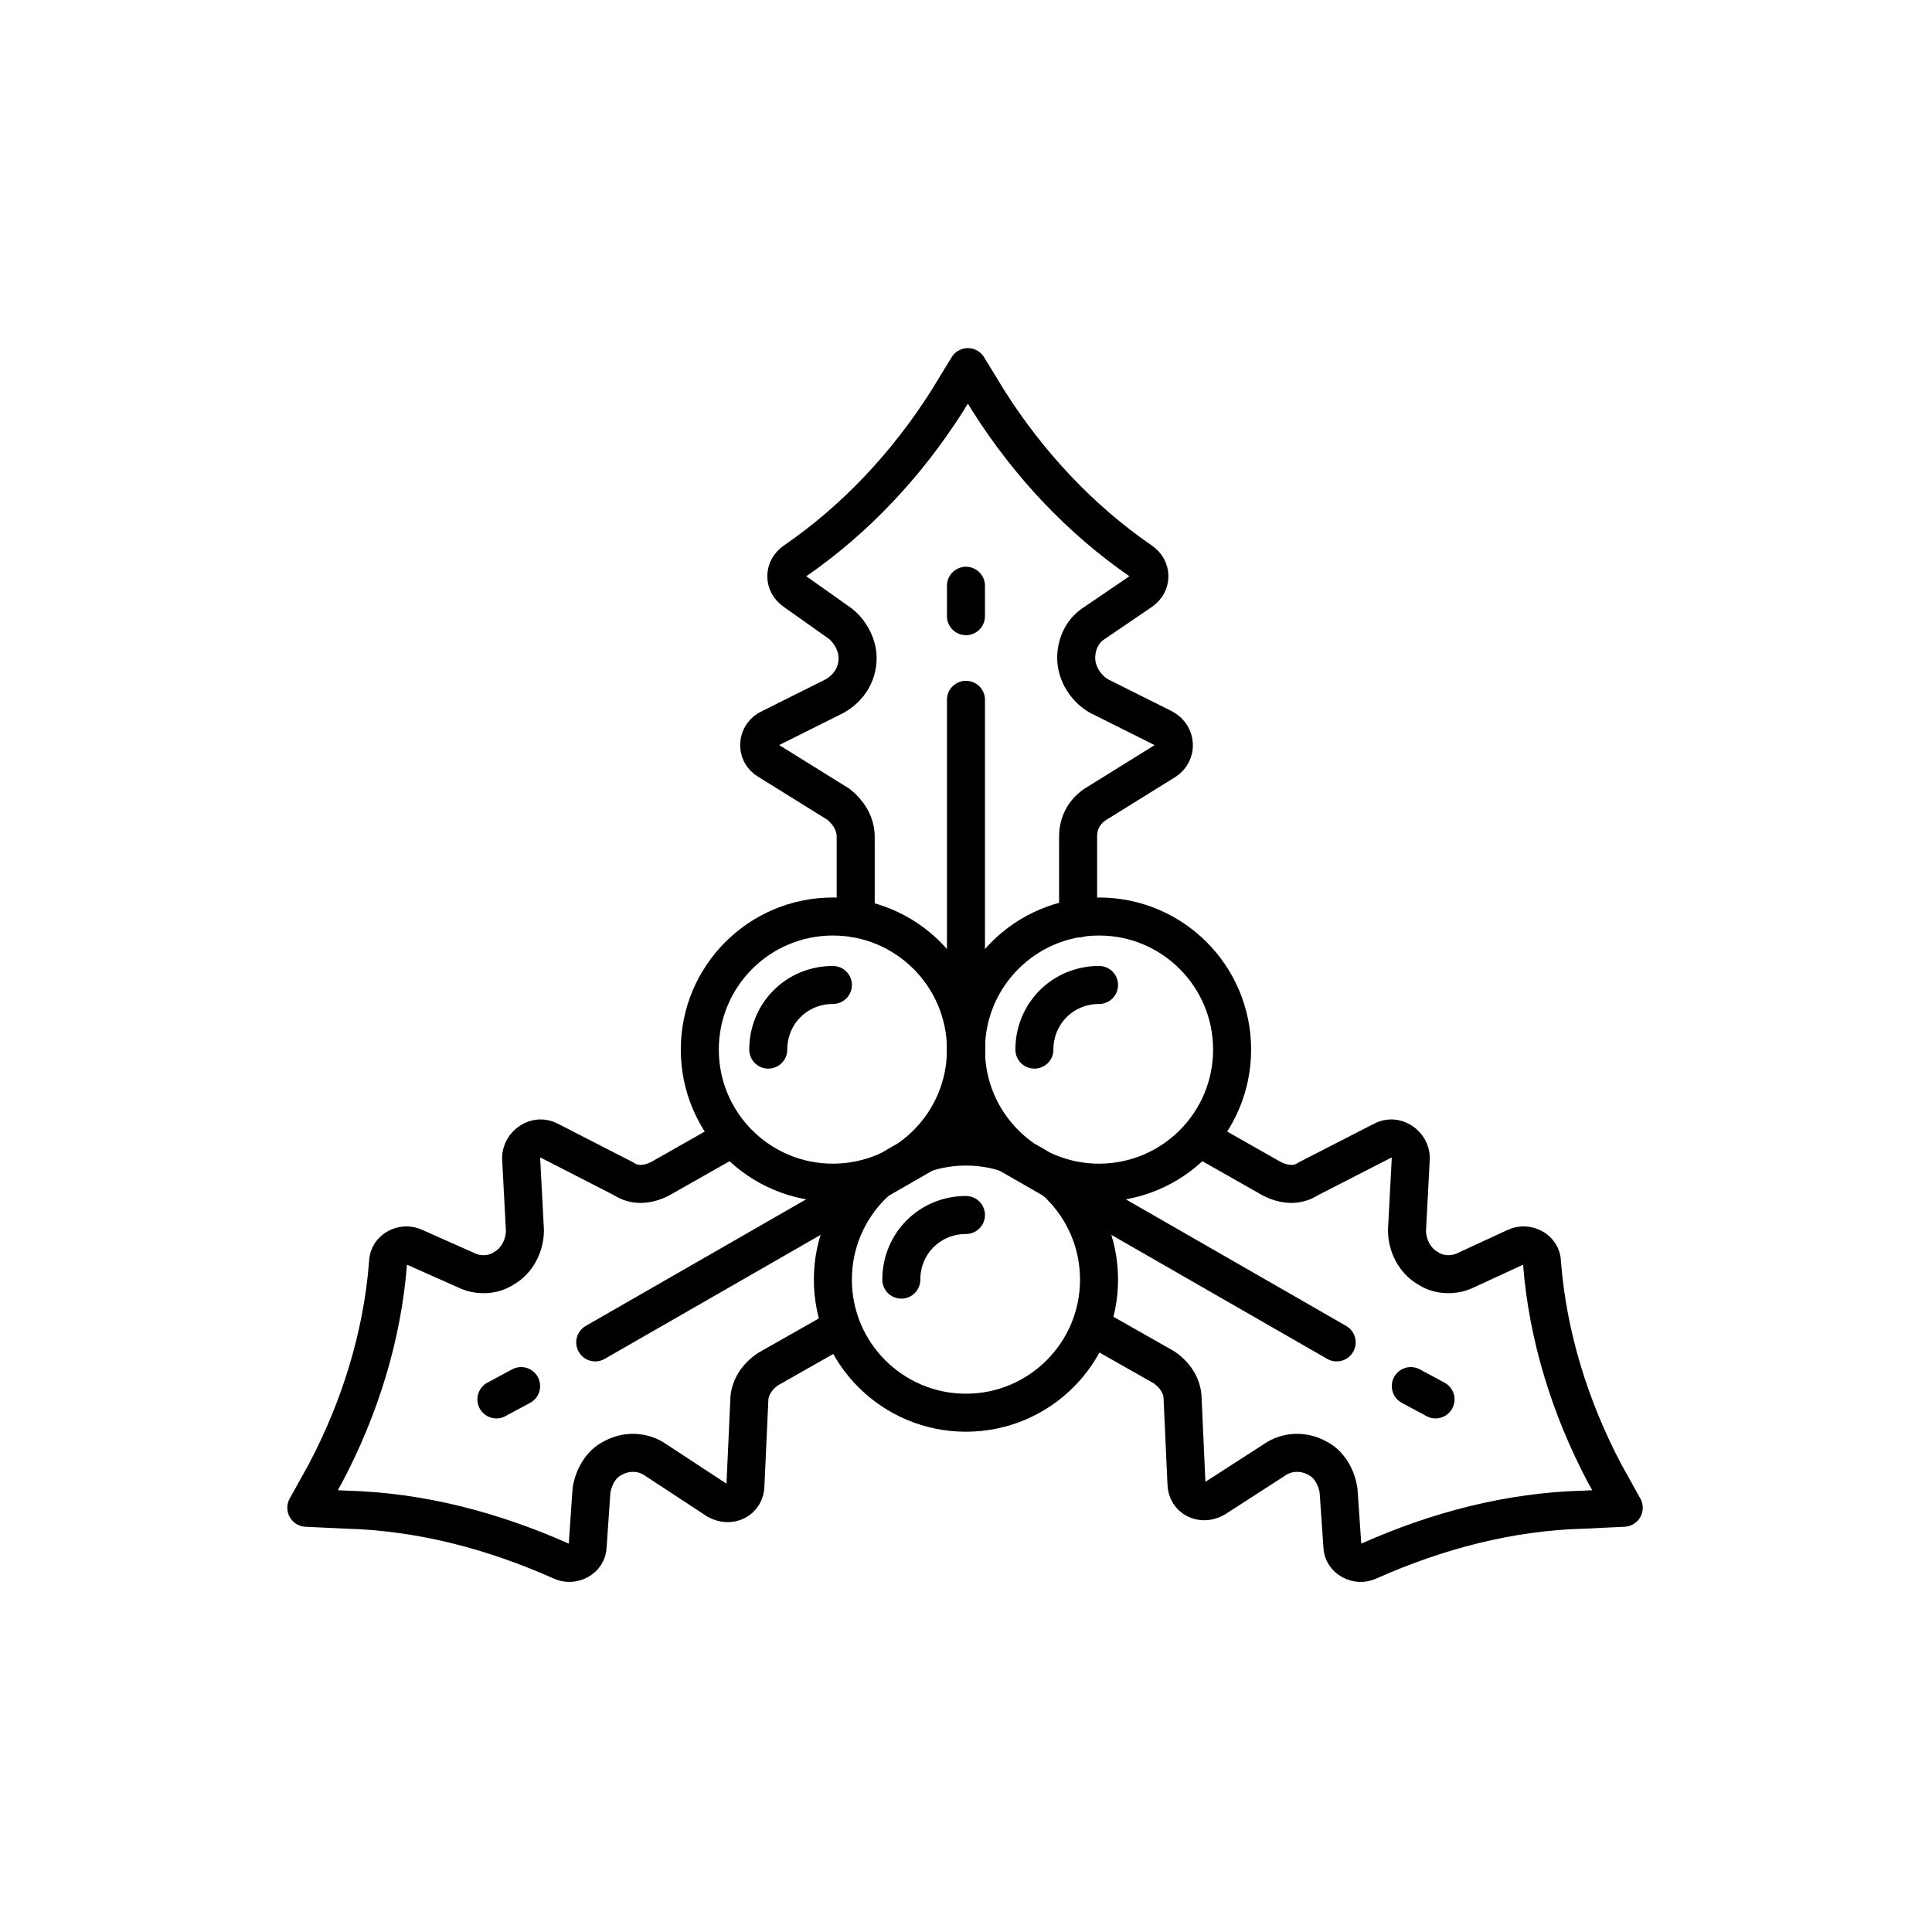
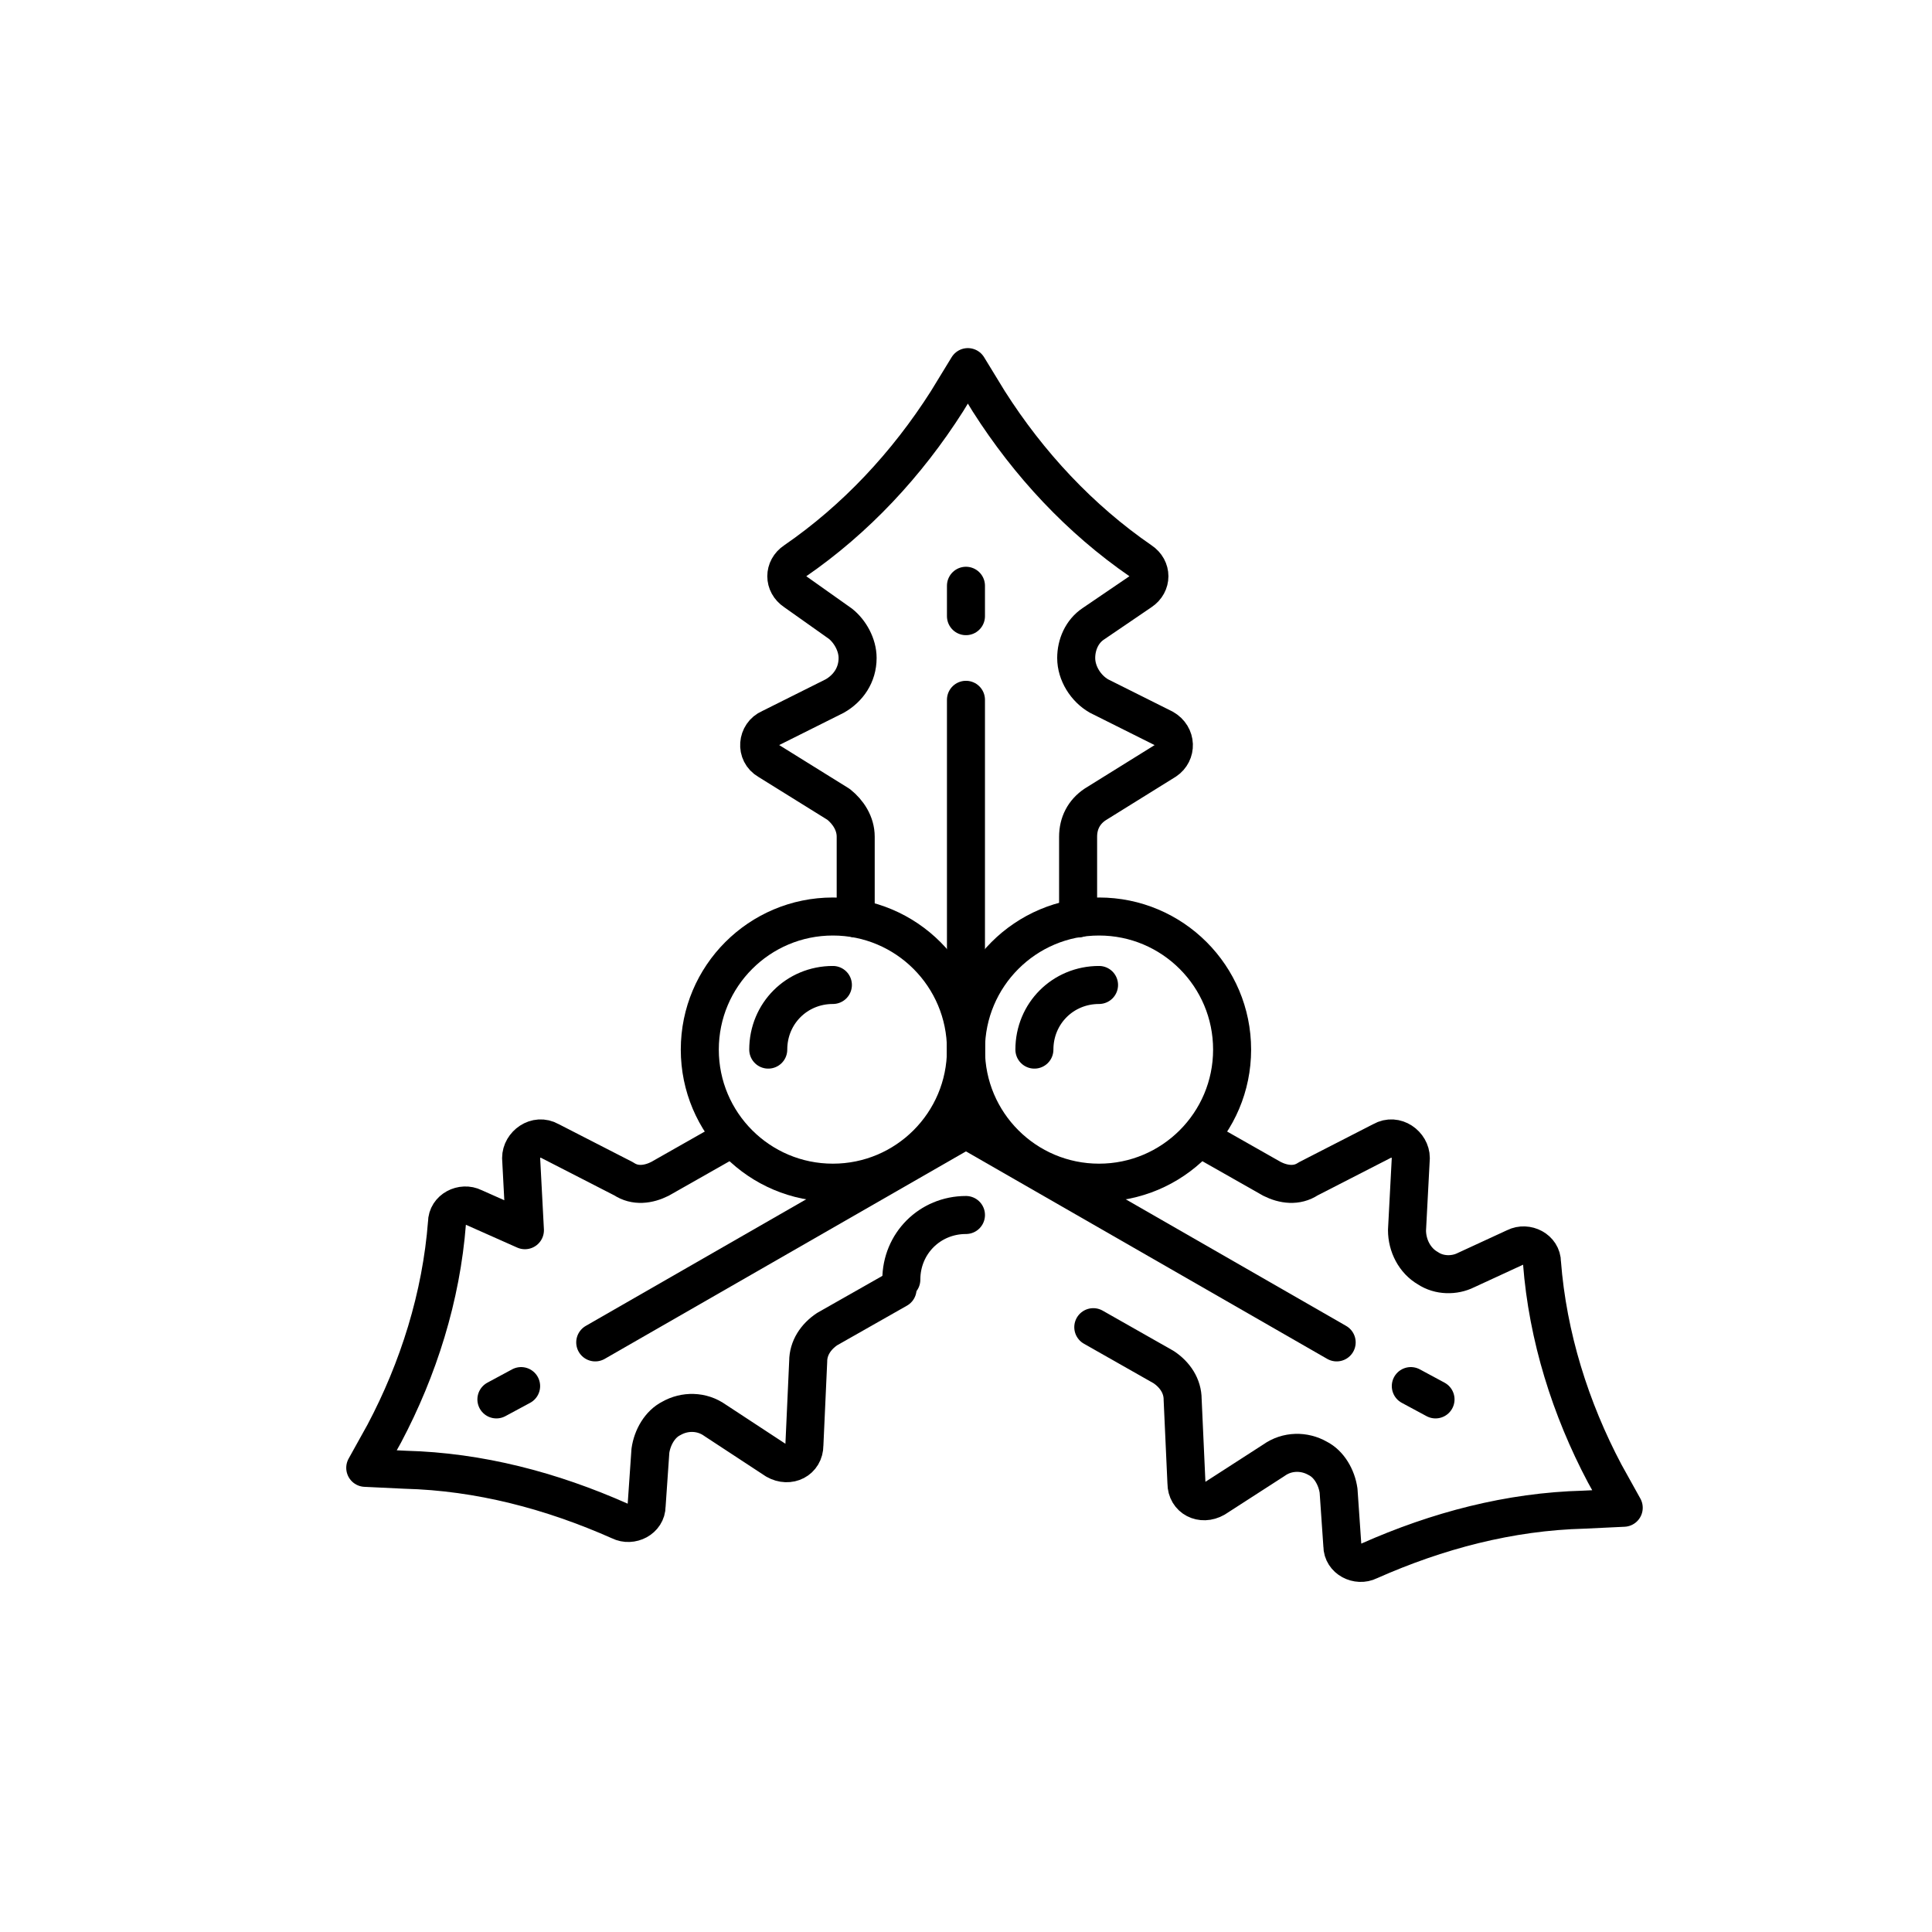
<svg xmlns="http://www.w3.org/2000/svg" width="800px" height="800px" version="1.1" viewBox="144 144 512 512">
  <g fill="none" stroke="#000000" stroke-linecap="round" stroke-linejoin="round" stroke-miterlimit="10" stroke-width="2">
    <path transform="matrix(5.038 0 0 5.038 148.09 148.09)" d="m44.2 47.5v-4.3c0-0.7-0.4-1.3-0.9-1.7l-3.7-2.3c-0.7-0.4-0.6-1.4 0.1-1.7l3.4-1.7c0.7-0.4 1.2-1.1 1.2-2 0-0.7-0.4-1.4-0.9-1.8l-2.4-1.7c-0.6-0.4-0.6-1.2 0-1.6 3.2-2.2 5.9-5.1 8-8.4l1.1-1.8 1.1 1.8c2.1 3.3 4.8 6.2 8 8.4 0.6 0.4 0.6 1.2 0 1.6l-2.501 1.702c-0.6 0.4-0.9 1.1-0.9 1.8 0 0.8 0.5 1.6 1.2 2l3.4 1.7c0.7 0.4 0.7 1.3 0.1 1.7l-3.7 2.3c-0.6 0.4-0.9 1-0.9 1.7v4.3" />
    <path transform="matrix(5.038 0 0 5.038 148.09 148.09)" d="m50 58.6v-22.6" />
    <path transform="matrix(5.038 0 0 5.038 148.09 148.09)" d="m50 31.6v-1.599" />
    <path transform="matrix(5.038 0 0 5.038 148.09 148.09)" d="m62.4 59.1 3.7 2.1c0.6 0.3 1.3 0.4 1.9 0l3.9-2c0.7-0.4 1.5 0.2 1.5 0.9l-0.2 3.8c0 0.8 0.4 1.6 1.1 2 0.6 0.4 1.4 0.4 2 0.1l2.6-1.2c0.6-0.3 1.4 0.1 1.4 0.8 0.3 3.9 1.5 7.7 3.3 11.1l1 1.8-2.1 0.1c-3.9 0.1-7.7 1.1-11.3 2.7-0.6 0.3-1.4-0.1-1.4-0.8l-0.2-2.9c-0.1-0.7-0.5-1.4-1.1-1.7-0.7-0.4-1.6-0.4-2.3 0.1l-3.102 2.001c-0.7 0.4-1.5 0-1.5-0.8l-0.2-4.4c0-0.7-0.4-1.3-1-1.7l-3.7-2.1" />
    <path transform="matrix(5.038 0 0 5.038 148.09 148.09)" d="m50 58.6 19.5 11.201" />
    <path transform="matrix(5.038 0 0 5.038 148.09 148.09)" d="m73.4 72.1 1.3 0.7" />
-     <path transform="matrix(5.038 0 0 5.038 148.09 148.09)" d="m37.6 59.1-3.7 2.1c-0.6 0.3-1.3 0.4-1.9 0l-3.9-2c-0.7-0.4-1.5 0.2-1.5 0.9l0.2 3.8c0 0.8-0.4 1.6-1.1 2-0.6 0.4-1.4 0.4-2 0.1l-2.699-1.2c-0.6-0.3-1.4 0.1-1.4 0.8-0.3 3.9-1.5 7.7-3.3 11.1l-1 1.8 2.1 0.1c3.9 0.1 7.7 1.1 11.3 2.7 0.6 0.3 1.4-0.1 1.4-0.8l0.2-2.9c0.1-0.7 0.5-1.4 1.1-1.7 0.7-0.4 1.6-0.4 2.3 0.1l3.2 2.1c0.7 0.4 1.5 0 1.5-0.8l0.2-4.4c0-0.7 0.4-1.3 1-1.7l3.7-2.1" />
+     <path transform="matrix(5.038 0 0 5.038 148.09 148.09)" d="m37.6 59.1-3.7 2.1c-0.6 0.3-1.3 0.4-1.9 0l-3.9-2c-0.7-0.4-1.5 0.2-1.5 0.9l0.2 3.8l-2.699-1.2c-0.6-0.3-1.4 0.1-1.4 0.8-0.3 3.9-1.5 7.7-3.3 11.1l-1 1.8 2.1 0.1c3.9 0.1 7.7 1.1 11.3 2.7 0.6 0.3 1.4-0.1 1.4-0.8l0.2-2.9c0.1-0.7 0.5-1.4 1.1-1.7 0.7-0.4 1.6-0.4 2.3 0.1l3.2 2.1c0.7 0.4 1.5 0 1.5-0.8l0.2-4.4c0-0.7 0.4-1.3 1-1.7l3.7-2.1" />
    <path transform="matrix(5.038 0 0 5.038 148.09 148.09)" d="m50 58.6-19.501 11.201" />
    <path transform="matrix(5.038 0 0 5.038 148.09 148.09)" d="m26.6 72.1-1.3 0.7" />
    <path transform="matrix(5.038 0 0 5.038 148.09 148.09)" d="m50 54.4c0 3.866-3.134 7-7.001 7-3.866 0-7-3.134-7-7 0-3.867 3.134-7.001 7-7.001 3.867 0 7.001 3.134 7.001 7.001" />
    <path transform="matrix(5.038 0 0 5.038 148.09 148.09)" d="m39.6 54.4c0-1.9 1.5-3.4 3.4-3.4" />
    <path transform="matrix(5.038 0 0 5.038 148.09 148.09)" d="m46.6 66.5c0-1.9 1.5-3.4 3.4-3.4" />
    <path transform="matrix(5.038 0 0 5.038 148.09 148.09)" d="m53.6 54.4c0-1.9 1.5-3.4 3.4-3.4" />
    <path transform="matrix(5.038 0 0 5.038 148.09 148.09)" d="m64 54.4c0 3.866-3.134 7-7 7-3.866 0-7-3.134-7-7 0-3.867 3.134-7.001 7-7.001 3.866 0 7 3.134 7 7.001" />
-     <path transform="matrix(5.038 0 0 5.038 148.09 148.09)" d="m57 66.5c0 3.866-3.134 7-7 7-3.867 0-7.001-3.134-7.001-7 0-3.867 3.134-7.001 7.001-7.001 3.866 0 7 3.134 7 7.001" />
  </g>
</svg>